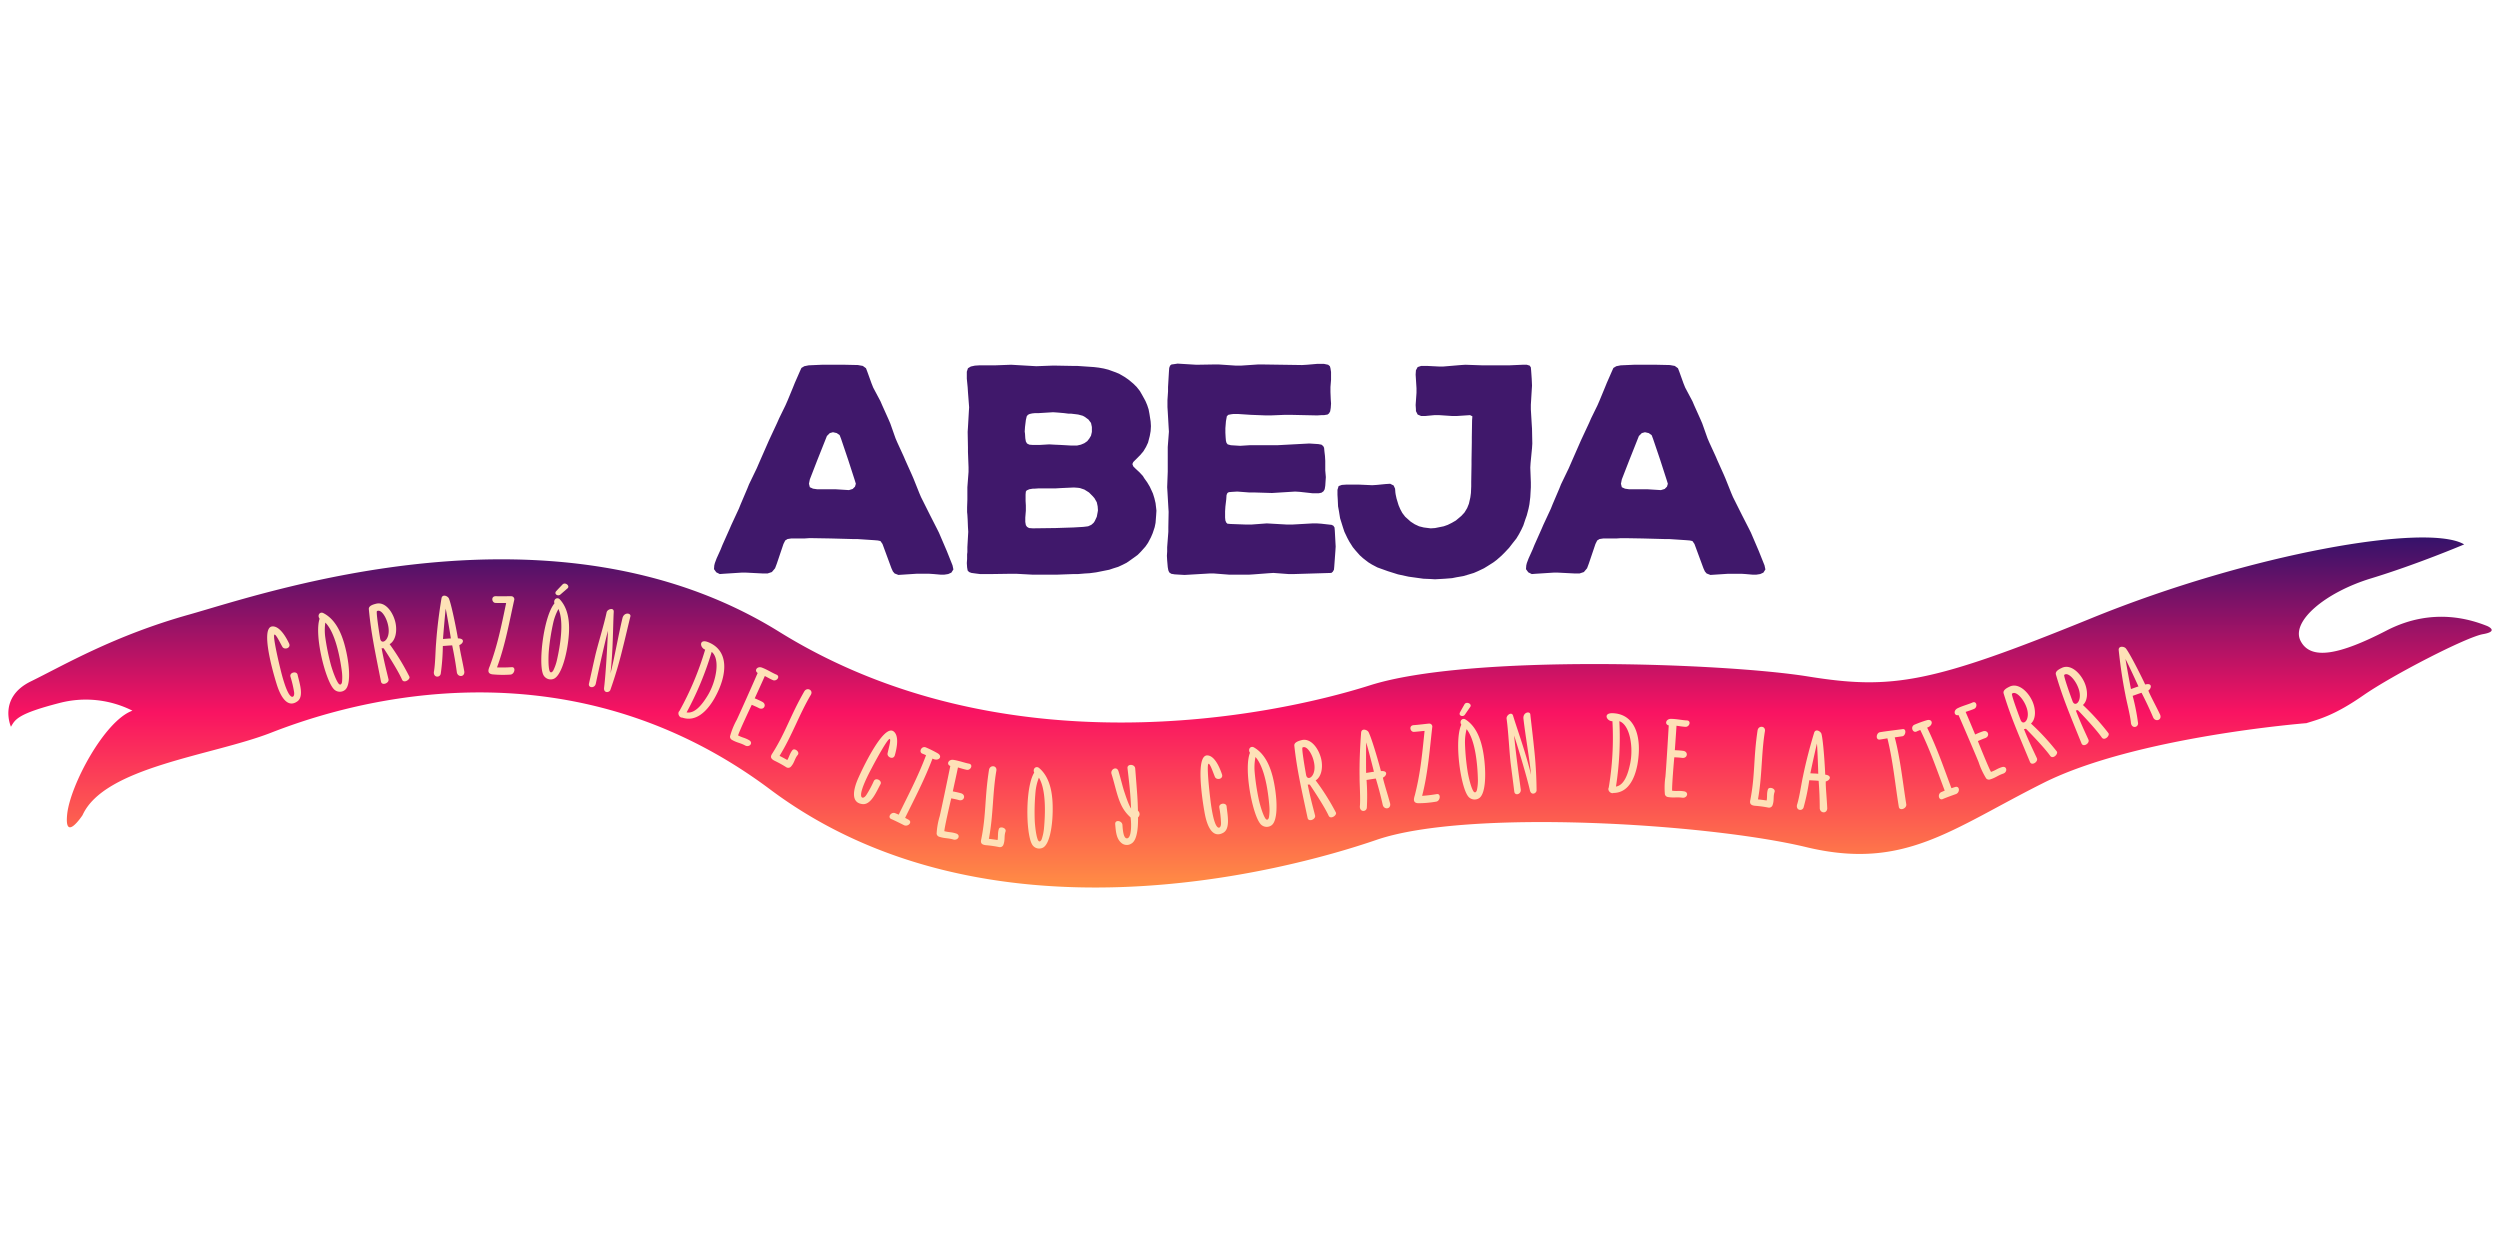
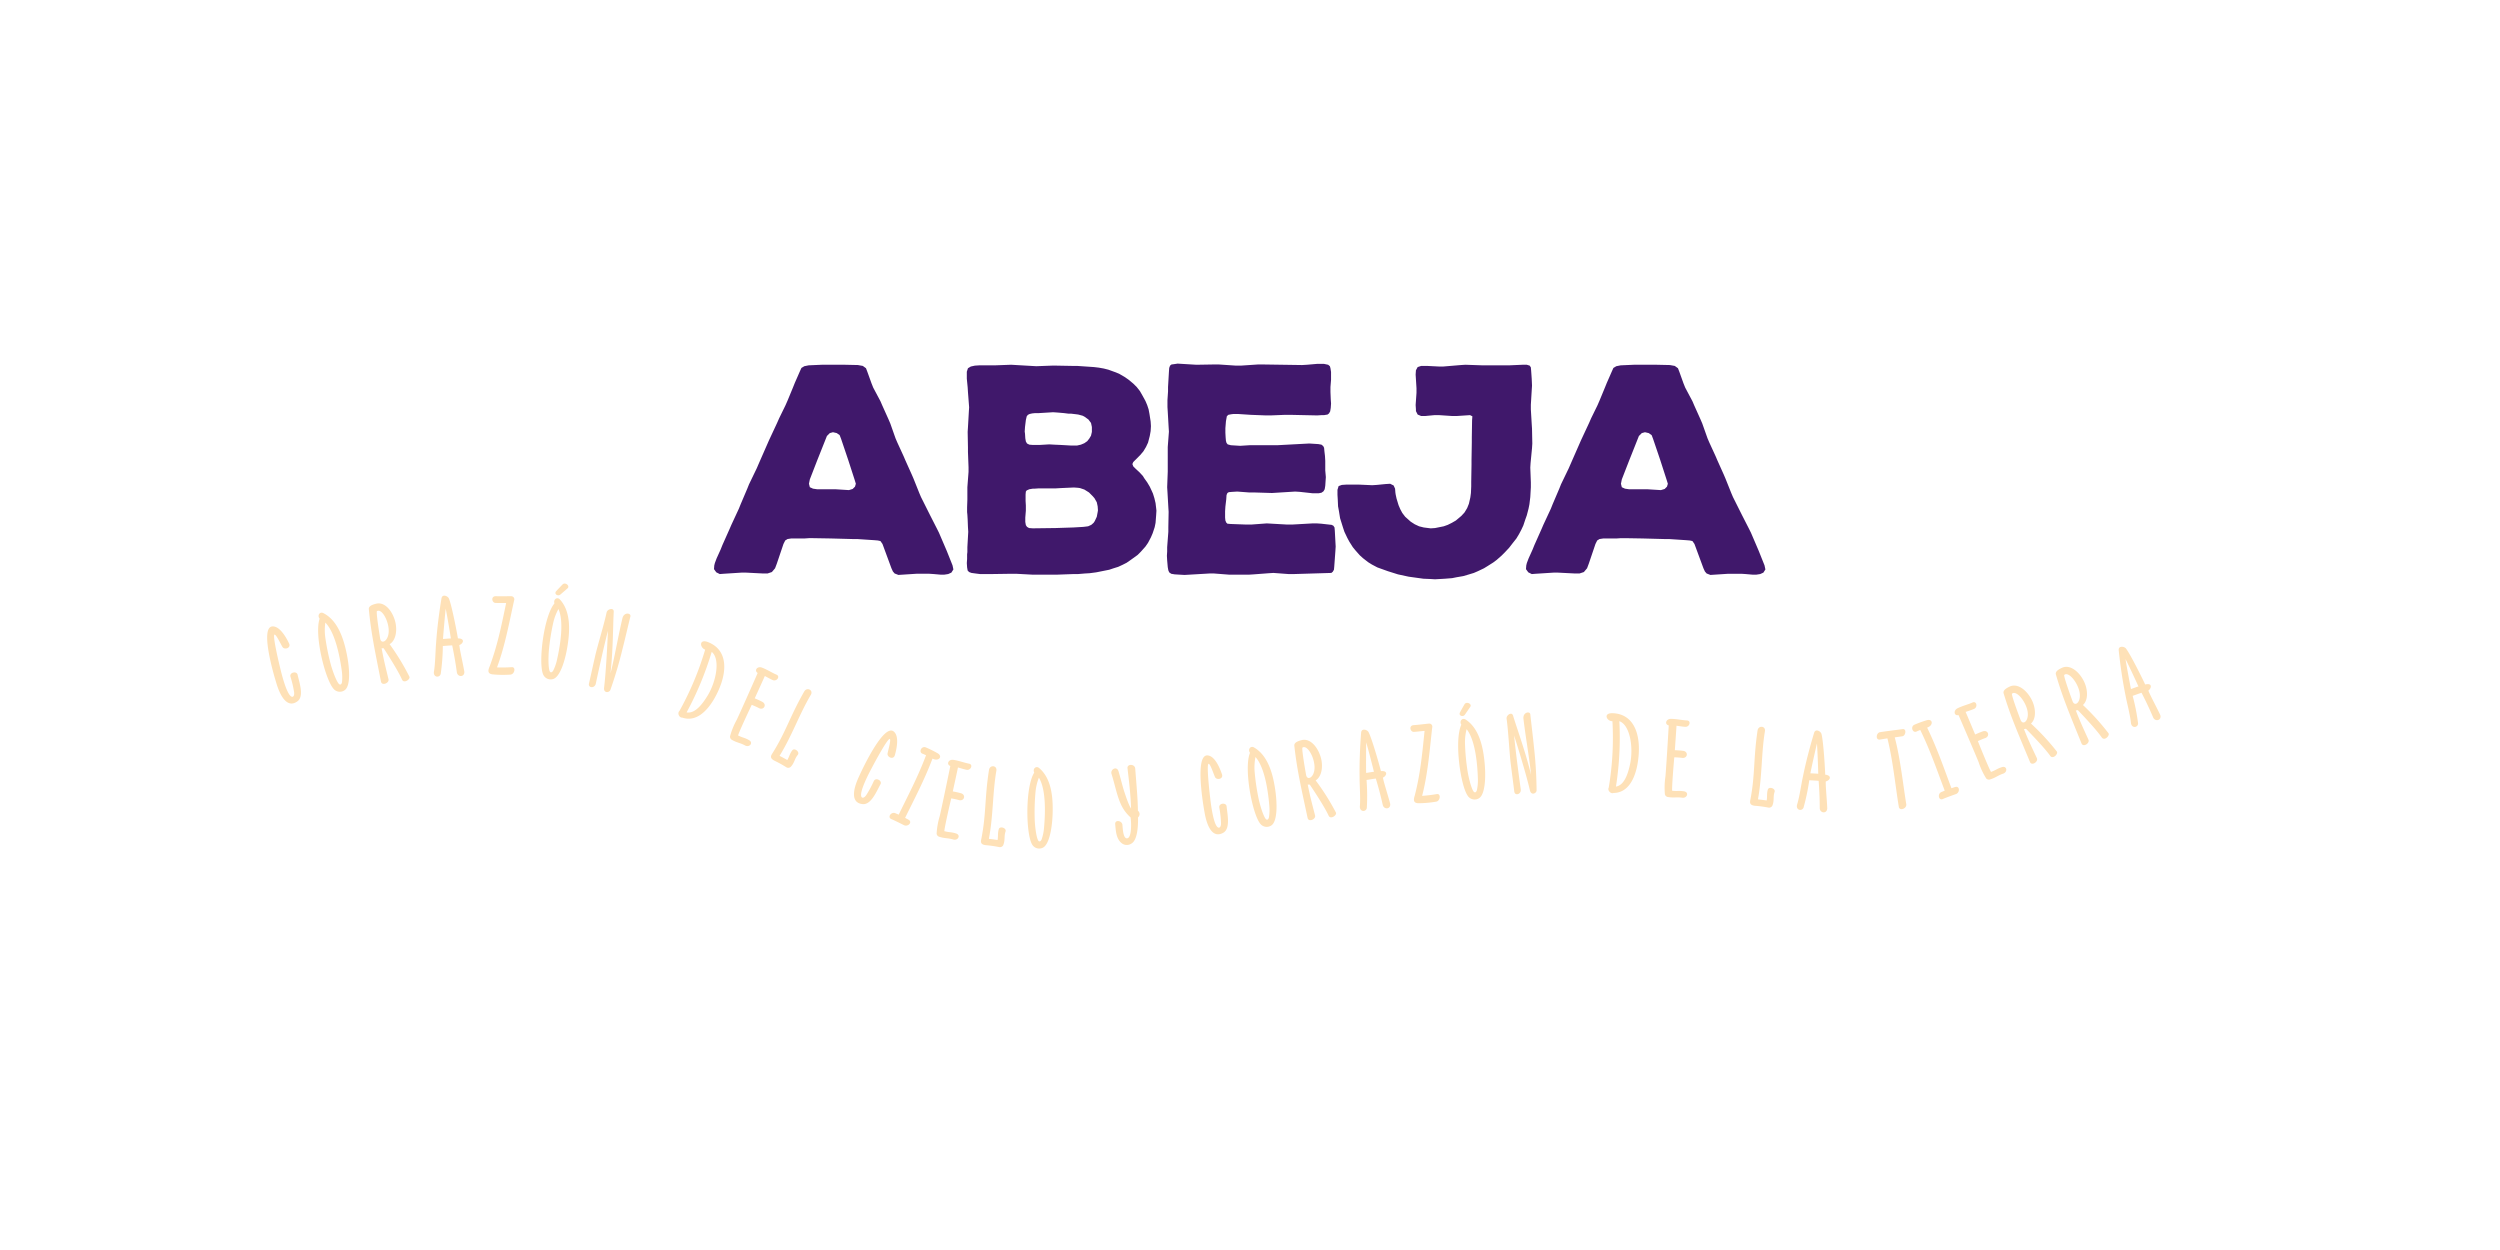
<svg xmlns="http://www.w3.org/2000/svg" width="1200" height="600" viewBox="0 0 1200 600">
  <defs>
    <style> .cls-1, .cls-2, .cls-3 { fill-rule: evenodd; } .cls-1 { fill: url(#linear-gradient); } .cls-2 { fill: #fee1b7; } .cls-3 { fill: #40186b; } </style>
    <linearGradient id="linear-gradient" x1="2552" y1="1722" x2="2552" y2="1554" gradientUnits="userSpaceOnUse">
      <stop offset="0" stop-color="#ff8e44" />
      <stop offset="0.5" stop-color="#f91362" />
      <stop offset="1" stop-color="#35126a" />
    </linearGradient>
  </defs>
  <g id="Titulo_05_Abeja" data-name="Titulo 05 Abeja">
    <g id="Bandera">
-       <path class="cls-1" d="M3059.06,1643.12s-81.83,6.44-126.21,28.68-66.86,42.14-113.87,30.82-162.39-18.55-206.3-3.47-187.23,53.44-291.02-24.23c-102.29-76.55-211.43-38.18-239.62-27.19s-79.93,16.33-90.43,39.57c0,0-8.83,13.4-7.36-.52s17.96-44.88,31.32-49.65a49.778,49.778,0,0,0-35.06-3.68c-19.9,5.14-21.2,7.81-23.25,11.4,0,0-6.33-14,9.53-21.77s39.85-21.94,76.02-32.09,175.32-58.69,283.1,8.21,236.22,40.81,283.69,25.75,169.99-10.73,210.34-4.23,59.28,3.26,135.95-27.98,161.58-45.81,178.91-35.42c0,0-22.53,9.56-44.61,16.28s-38.75,20.74-33.88,30.1,18.59,6.66,41.25-5.05,41.57-4.78,48.2-2.2c0,0,6.16,2.54-1.91,3.94s-43.52,19.7-57.45,29.38S3065.19,1641.19,3059.06,1643.12Z" transform="translate(-1952 -1296)" />
      <path id="_corazón_del_cielo_y_corazón_de_la_tierra" data-name=" corazón del cielo y corazón de la tierra" class="cls-2" d="M2082.63,1596.69c-5.57.64,0.09,20.99,2.05,27.3,2.03,6.79,5.45,12.02,10.08,8.65,3.28-2.38.97-8.84,0.09-12.76-0.41-1.95-4-1.16-3.43.92a53.564,53.564,0,0,1,1.73,7.3c0.32,2.09-.64,2.91-1.64,2-2.1-1.79-4.24-10.11-4.99-13.32-0.85-3.38-3.75-15.9-2.77-16.16,0.76-.21,2.71,3.99,3.77,5.82,0.89,1.68,4.3.7,3.25-1.56C2088.9,1600.97,2085.9,1596.37,2082.63,1596.69Zm24.61-6.38c-1.74-.91-3.08,1.1-1.82,2.67-2.64,7.69,2.62,29.08,6.7,33.67a3.946,3.946,0,0,0,5.47.53c2.78-2.2,2.28-10.74.66-18.19C2116.85,1602.54,2114.17,1593.85,2107.24,1590.31Zm0.92,4.53c4.81,4.85,6.99,16.6,7.85,22.8a22.622,22.622,0,0,1,.15,5.8c-0.24,1.16-.94,1.61-1.73.56-1.31-1.81-2.79-6.09-3.52-8.57a109.928,109.928,0,0,1-2.82-13.82A25.716,25.716,0,0,1,2108.16,1594.84Zm24.32-9.04c-1.17.3-3.57,0.9-3.44,2.58,1.08,11.49,2.9,19.89,5.84,34.8,0.45,2.18,4.06.67,3.6-1.15-1.02-4.27-2.13-8.41-3.31-14.91a2.994,2.994,0,0,0,.98.03c1.12,1.72,6.76,10.39,8.8,15,0.87,2.17,4.12-.08,3.57-1.33a113.132,113.132,0,0,0-9.5-15.62c2.8-1.63,3.7-6.08,2.82-10.26C2140.67,1589.66,2136.87,1584.65,2132.48,1585.8Zm0.42,3.58c2.05-1.34,5.02,3.37,5.59,7.95,0.8,6.01-3.45,8.53-4.02,5.16C2133.61,1597.22,2132.61,1590.27,2132.9,1589.38Zm31.02-6.22c-1.17,7.11-2.09,14.32-2.59,21.45-0.32,3.51-.35,9.52-1,13.53-0.65,3.05,2.7,3.43,3.22,1.3a103,103,0,0,0,1.01-13.36c1.5-.09,3.17-0.26,4.5-0.29,0.88,4.28,1.53,7.84,2.21,12.79,0.29,2.57,3.79,2.58,3.61-.17-0.78-4.52-2.18-10.32-2.4-12.78,1.95-.72,2.87-3.19-0.68-3.2-0.32-2.14-2.88-15.62-4.32-19.14C2166.99,1582.12,2164.38,1580.96,2163.92,1583.16Zm2.01,4.98c0.68,3.14,2.27,12.78,2.49,14.33-1.14.01-1.92,0.12-3.78,0.24C2164.79,1600.42,2165.48,1592.38,2165.93,1588.14Zm31.54-5.95c-2.41-.02-4.76.07-7.34-0.01-2.65-.16-2.1,3.16-0.3,3.23,2.11,0.07,3.43,0,5.12.05-2.53,12.22-4.27,20.51-7.86,30.29-0.78,1.77-1.33,3.62,1.37,3.95a51.451,51.451,0,0,0,8.54.11c1.99-.11,2.78-3.68.67-3.57a66.181,66.181,0,0,1-7.11.11c3.98-10.61,6.16-23.02,8.23-32.19A1.471,1.471,0,0,0,2197.47,1582.19Zm24.6-5.69c-0.93.95-2.15,2.23-3.09,3.25-1.23,1.4.89,2.67,2.02,1.62l3.47-3.01C2225.67,1577.2,2223.34,1575.28,2222.07,1576.5Zm-1.3,7.27c-1.31-1.46-3.27-.05-2.64,1.86-5.16,6.29-7.72,28.17-5.51,33.88a3.936,3.936,0,0,0,4.94,2.41c3.38-1.09,5.9-9.27,6.99-16.82C2225.5,1598.57,2226.02,1589.49,2220.77,1583.77Zm-0.72,4.56c2.81,6.22.74,17.99-.63,24.1a22.406,22.406,0,0,1-1.89,5.49c-0.63,1-1.45,1.18-1.81-.08-0.6-2.15-.49-6.68-0.3-9.26a107.3,107.3,0,0,1,2.2-13.93A25.476,25.476,0,0,1,2220.05,1588.33Zm26.54,1.34c0.14-2.2-2.99-1.39-3.41.24-1.25,6-4.4,16.03-5.58,21.31-0.98,4.27-1.91,8.61-2.89,12.88-0.5,2.17,2.66,2.42,3.25.16,0.85-4,3.66-17.03,5.84-25.46-0.17,5.23-.96,20.27-1.84,27.29-0.33,2.71,2.46,2.49,3.01,1.09a200.662,200.662,0,0,0,5.91-19.99c1.06-4.06,3.06-12.78,3.71-15.28,0.43-1.68-3.02-2.26-3.8.76-2.08,8.76-3.84,19.15-5.76,26.59C2246.3,1607.87,2246.2,1596.94,2246.59,1589.67Zm44.9,14.41c-4.07-1.34-3.52,2.87-1.01,3.74a145.455,145.455,0,0,1-12.35,29.45c-1.15,1.01-.1,3.29,1.32,3.17,6.39,2.2,11.68-2.66,15.41-9.09C2301.52,1619.63,2301.97,1607.88,2291.49,1604.08Zm2.13,4.82c4.25,3.5,2.12,14.14-1.82,20.75-2.75,4.57-6.28,9.01-10.23,8.3A153.34,153.34,0,0,0,2293.62,1608.9Zm30.98,10.88c-1.85-.75-4.7-2.59-7.11-3.41-2.18-.59-3.55,1.56-1.81,2.66-2.52,5.78-8.64,19.55-10.07,22.53a35.509,35.509,0,0,0-3.19,7.86,1.738,1.738,0,0,0,.8,1.65c2.55,1.49,3.92,1.41,6.37,2.72,2.09,1.2,4.17-1.19,2-2.5-2.25-1.28-2.95-1.08-5.31-2.28,0.51-1.89,5.6-12.7,6.56-14.7,1.11,0.47,2.49,1.06,3.5,1.61,2.38,1.15,3.9-1.85,1.54-3.05-1.28-.68-2.39-1.15-3.61-1.67,2.09-4.59,3.44-7.54,4.85-10.72,1.22,0.65,2.58,1.43,3.9,2C2324.89,1623.18,2326.73,1620.6,2324.6,1619.78Zm16.59,9.75c1.35-2.28-1.82-3.87-3.14-1.65-6.88,12-8.73,19.27-15.27,29.68-0.84,1.26-1.35,2.41,1.01,3.6a55.5,55.5,0,0,1,5.53,3.05,1.767,1.767,0,0,0,2.21-.1c1.86-1.95,1.82-3.86,3.35-5.7,1.27-1.45-1.54-3.6-2.54-2.29-1.27,1.58-1.55,3.32-2.44,4.69-1.1-.63-2.58-1.43-3.71-2C2332.28,1648.9,2335.62,1638.95,2341.19,1629.53Zm39.66,17.49c-4.59-3.2-13.86,15.79-16.58,21.81-2.98,6.43-3.89,12.61,1.82,13.14,4.03,0.39,6.59-5.99,8.53-9.51,0.99-1.72-2.22-3.5-3.18-1.57a51.278,51.278,0,0,1-3.55,6.62c-1.14,1.78-2.41,1.76-2.55.42-0.39-2.74,3.53-10.38,5.1-13.28,1.6-3.1,7.73-14.4,8.65-13.95,0.7,0.35-.62,4.78-1.04,6.85-0.45,1.85,2.76,3.37,3.47.98C2382.71,1654.36,2383.52,1648.94,2380.85,1647.02Zm15.57,7.74c-2.12-.87-3.59,2.22-1.69,2.99,0.46,0.15,1.28.53,1.77,0.76-3.93,10.5-8.81,19.61-13.12,28.53-0.54-.26-1.17-0.48-1.71-0.74-2.06-.71-3.88,2.14-1.72,2.91,1.12,0.46,4.57,2.16,5.9,2.85,1.99,1.01,4.31-1.48,2.24-2.59-0.36-.23-1.28-0.67-1.64-0.91,4.65-9.48,9.06-17.76,13.15-28.44,2.91,1.57,5.15-1.02,2.42-2.58A56.636,56.636,0,0,0,2396.42,1654.76Zm20.61,7.78c-1.96-.35-5.13-1.54-7.66-1.84-2.26-.12-3.15,2.26-1.22,2.97-1.25,6.18-4.33,20.94-5.1,24.14a35.7,35.7,0,0,0-1.47,8.35,1.745,1.745,0,0,0,1.14,1.45c2.8,0.92,4.13.56,6.79,1.33,2.3,0.74,3.84-2.04,1.44-2.86-2.47-.79-3.11-0.45-5.67-1.12,0.1-1.96,2.79-13.59,3.32-15.75,1.18,0.23,2.66.52,3.75,0.85,2.58,0.62,3.43-2.64.87-3.31-1.39-.4-2.58-0.62-3.88-0.88,1.07-4.92,1.78-8.09,2.48-11.5,1.33,0.39,2.82.87,4.24,1.15C2418.03,1665.81,2419.29,1662.9,2417.03,1662.54Zm13.22,3.42c0.45-2.61-3.08-2.98-3.53-.43-2.14,13.65-1.29,21.1-3.69,33.16-0.34,1.47-.41,2.73,2.22,3a55.483,55.483,0,0,1,6.26.89,1.772,1.772,0,0,0,2.03-.87c1.04-2.49.32-4.25,1.1-6.52,0.67-1.8-2.73-2.82-3.2-1.24-0.62,1.93-.26,3.65-0.6,5.25-1.25-.19-2.92-0.43-4.18-0.56C2428.82,1687.22,2428.4,1676.74,2430.25,1665.96Zm20.55-1.29c-1.49-1.28-3.26.37-2.38,2.19-4.32,6.89-4.04,28.92-1.11,34.3a3.936,3.936,0,0,0,5.21,1.76c3.21-1.51,4.66-9.95,4.77-17.57C2457.39,1678.75,2456.74,1669.68,2450.8,1664.67Zm-0.13,4.62c3.58,5.81,3.04,17.75,2.47,23.98a22.14,22.14,0,0,1-1.17,5.68c-0.49,1.07-1.28,1.36-1.8.16-0.88-2.06-1.35-6.57-1.49-9.15a107.567,107.567,0,0,1,.39-14.09A25.081,25.081,0,0,1,2450.67,1669.29Zm42.54-4.48c0.58,5.19,1.46,11.74,1.7,19.31-1.32-2.05-2.67-6.39-3.33-8.32-0.91-2.87-1.79-6.65-2.72-9.64-0.83-2.64-4.06-.85-3.32,1.37,1.68,5.34,2.54,10.26,4.48,14.49a18.6,18.6,0,0,0,4.66,6.34c0.47,3.21.49,10.31-1.89,10.04-1.52-.17-1.85-3.87-2.02-6.45-0.18-2.09-3.68-2.69-3.47-.3,0.27,2.99.42,6.77,2.9,8.9a3.956,3.956,0,0,0,4.98.29c2.7-1.62,3.17-7.87,3.07-12.5a2.034,2.034,0,0,0-.04-3.18c-0.11-5.36-.32-7.75-1.31-20.31C2496.71,1662.64,2492.89,1662.55,2493.21,1664.81Zm38.26-6.22c-5.6-.05-2.47,20.84-1.29,27.34,1.19,6.98,3.95,12.59,8.96,9.81,3.54-1.96,2.03-8.66,1.63-12.66-0.16-1.98-3.82-1.64-3.51.5a52.66,52.66,0,0,1,.83,7.46c0.06,2.11-.99,2.81-1.87,1.78-1.87-2.03-2.98-10.54-3.33-13.82-0.44-3.46-1.79-16.23-.78-16.38,0.78-.11,2.2,4.29,3.03,6.23,0.68,1.79,4.18,1.22,3.42-1.15C2537.17,1663.59,2534.76,1658.66,2531.47,1658.59Zm22.49-3.8c-1.69-1-3.14.93-1.97,2.56-3.04,7.54,1.07,29.19,4.89,33.98a3.944,3.944,0,0,0,5.44.83c2.9-2.05,2.85-10.61,1.63-18.13C2562.9,1667.51,2560.68,1658.69,2553.96,1654.79Zm0.67,4.57c4.55,5.1,6.1,16.95,6.62,23.19a22,22,0,0,1-.16,5.8c-0.3,1.14-1.03,1.56-1.75.46-1.22-1.87-2.47-6.23-3.06-8.75a107.489,107.489,0,0,1-2.08-13.94A25.878,25.878,0,0,1,2554.63,1659.36Zm22.04-8.07c-1.17.32-3.56,0.96-3.4,2.64,1.26,11.47,3.21,19.84,6.38,34.7,0.49,2.17,4.07.6,3.58-1.21-1.08-4.26-2.26-8.38-3.53-14.86a2.962,2.962,0,0,0,.98.02c1.14,1.7,6.91,10.28,9.02,14.86,0.91,2.16,4.13-.14,3.55-1.39a111.4,111.4,0,0,0-9.74-15.46c2.77-1.68,3.61-6.14,2.66-10.3C2584.92,1655.02,2581.04,1650.07,2576.67,1651.29Zm0.48,3.57c2.02-1.37,5.07,3.29,5.71,7.87,0.89,5.99-3.31,8.58-3.94,5.22C2577.98,1662.69,2576.87,1655.76,2577.15,1654.86Zm28.19-7.27c-0.55,7.18-.85,14.45-0.74,21.59-0.02,3.53.46,9.52,0.16,13.57-0.38,3.09,2.98,3.19,3.32,1.02a101.147,101.147,0,0,0-.14-13.39c1.49-.22,3.14-0.53,4.46-0.67,1.24,4.18,2.2,7.68,3.3,12.55,0.51,2.53,3.99,2.25,3.58-.48-1.16-4.44-3.05-10.1-3.48-12.52,1.88-.89,2.59-3.43-0.96-3.13-0.5-2.11-4.2-15.33-5.93-18.71C2608.31,1646.29,2605.62,1645.37,2605.34,1647.59Zm2.43,4.79c0.95,3.08,3.36,12.54,3.71,14.07-1.14.11-1.9,0.29-3.74,0.56C2607.69,1664.71,2607.69,1656.64,2607.77,1652.38Zm30.19-9.06c-2.39.22-4.72,0.56-7.3,0.74-2.65.12-1.76,3.36,0.04,3.24,2.1-.14,3.41-0.35,5.09-0.47-1.25,12.42-2.12,20.84-4.68,30.93-0.6,1.85-.95,3.74,1.77,3.79a51.9,51.9,0,0,0,8.51-.76c1.97-.32,2.38-3.95.29-3.63a68.292,68.292,0,0,1-7.06.85c2.87-10.97,3.75-23.54,4.85-32.87A1.461,1.461,0,0,0,2637.96,1643.32Zm17.01-9.28c-0.66,1.15-1.53,2.7-2.18,3.91-0.85,1.66,1.53,2.37,2.36,1.08l2.61-3.79C2658.63,1633.82,2655.89,1632.55,2654.97,1634.04Zm0.56,7.36c-1.64-1.09-3.19.77-2.1,2.46-3.43,7.37-.45,29.2,3.12,34.18a3.954,3.954,0,0,0,5.39,1.11c3-1.9,3.4-10.45,2.57-18.02C2663.8,1654.56,2662.04,1645.64,2655.53,1641.4Zm0.44,4.6c4.27,5.33,5.2,17.24,5.4,23.49a22.2,22.2,0,0,1-.46,5.79c-0.36,1.12-1.11,1.5-1.77.37-1.12-1.93-2.15-6.35-2.61-8.89a107.17,107.17,0,0,1-1.34-14.04A25.113,25.113,0,0,1,2655.97,1646Zm22.31-6.46c-0.62-2.11-3.29-.29-3.13,1.38,0.88,6.06,1.34,16.57,2.03,21.93,0.54,4.34,1.14,8.75,1.67,13.1,0.27,2.2,3.34,1.37,3.12-.96-0.57-4.05-2.38-17.26-3.2-25.92,1.62,4.97,6.02,19.38,7.58,26.29,0.62,2.65,3.17,1.5,3.21-.01a202.963,202.963,0,0,0-1.26-20.79c-0.4-4.18-1.49-13.06-1.74-15.63-0.16-1.73-3.61-1.1-3.31,2,1.03,8.95,2.93,19.31,3.66,26.96C2684.21,1656.75,2680.4,1646.51,2678.28,1639.54Zm47.4-1.21c-4.29.09-2.36,3.88,0.29,3.86a144.229,144.229,0,0,1-1.78,31.87c-0.74,1.34,1.01,3.13,2.31,2.56,6.76-.06,10.12-6.4,11.48-13.71C2740.33,1649.65,2736.82,1638.43,2725.68,1638.33Zm3.61,3.83c5.19,1.89,6.74,12.63,5.23,20.17-1.05,5.23-2.9,10.58-6.86,11.23A152.485,152.485,0,0,0,2729.29,1642.16Zm32.32-.36c-1.98-.07-5.3-0.8-7.84-0.74-2.26.21-2.79,2.7-.78,3.13-0.35,6.29-1.28,21.33-1.59,24.61a36.126,36.126,0,0,0-.25,8.48,1.765,1.765,0,0,0,1.33,1.27c2.91,0.51,4.17-.03,6.92.34,2.38,0.41,3.5-2.56,1.01-3.04-2.56-.42-3.15.01-5.78-0.3-0.18-1.94.82-13.84,1.03-16.05,1.2,0.05,2.71.13,3.84,0.3,2.63,0.25,3.01-3.09.38-3.4-1.43-.19-2.64-0.25-3.96-0.31,0.35-5.03.59-8.26,0.8-11.74,1.37,0.19,2.92.46,4.36,0.53C2763.08,1644.89,2763.91,1641.83,2761.61,1641.8Zm37.55,5.2c0.43-2.61-3.11-2.95-3.53-.4-2.04,13.67-1.13,21.11-3.44,33.19-0.32,1.47-.38,2.73,2.25,2.99a53.726,53.726,0,0,1,6.27.84,1.782,1.782,0,0,0,2.02-.89c1.02-2.5.28-4.26,1.05-6.53,0.66-1.81-2.76-2.8-3.21-1.22-0.61,1.94-.23,3.66-0.57,5.25-1.25-.18-2.92-0.4-4.18-0.52C2797.89,1668.28,2797.39,1657.8,2799.16,1647Zm23.63,0.69c-2.08,6.9-3.93,13.94-5.36,20.94-0.77,3.44-1.58,9.4-2.74,13.29-1.04,2.94,2.23,3.75,3.02,1.7a102.626,102.626,0,0,0,2.74-13.11c1.5,0.1,3.18.15,4.5,0.29,0.32,4.35.5,7.97,0.53,12.97-0.05,2.58,3.42,3.05,3.6.29-0.18-4.58-.82-10.51-0.71-12.97,2.02-.47,3.25-2.8-0.27-3.27-0.04-2.16-.83-15.87-1.79-19.54C2825.96,1647.06,2823.53,1645.58,2822.79,1647.69Zm1.34,5.2c0.28,3.21.6,12.97,0.62,14.53-1.14-.13-1.92-0.12-3.78-0.24C2821.42,1664.92,2823.14,1657.04,2824.13,1652.89Zm30.28-5.44c-1.9.31-2.28,3.9-.02,3.53l3.56-.58c2.7,10.86,3.78,22.6,5.48,32.9,0.35,2.14,3.92.82,3.57-1.31-1.44-8.7-2.88-22.27-5.53-32.05,1.13-.18,2.5-0.35,3.69-0.54,1.6-.27,2.12-3.76.05-3.42C2862.59,1646.35,2857.32,1646.97,2854.41,1647.45Zm16.52-3.59c-2.09.94-.85,4.13,1.01,3.28,0.43-.23,1.27-0.55,1.78-0.75,4.93,10.06,8.21,19.86,11.74,29.12-0.56.21-1.16,0.51-1.72,0.72-1.93,1.01-1.11,4.29.93,3.25,1.1-.49,4.72-1.82,6.14-2.31,2.1-.74,1.88-4.13-0.35-3.4-0.41.1-1.37,0.46-1.78,0.56-3.71-9.89-6.7-18.77-11.66-29.08,3.15-1.02,2.8-4.43-.21-3.53A56.186,56.186,0,0,0,2870.93,1643.86Zm27.79-10.62c-1.8.83-5.1,1.66-7.34,2.86-1.92,1.2-1.28,3.66.71,3.14,2.53,5.78,8.47,19.63,9.68,22.7a35.846,35.846,0,0,0,3.59,7.69,1.748,1.748,0,0,0,1.76.53c2.83-.84,3.71-1.89,6.33-2.79,2.31-.7,1.98-3.86-0.46-3.17-2.48.78-2.81,1.42-5.3,2.32-1.03-1.65-5.5-12.73-6.31-14.8,1.1-.49,2.48-1.09,3.56-1.45,2.47-.96,1.3-4.11-1.19-3.21-1.37.47-2.47,0.96-3.68,1.5-1.95-4.65-3.19-7.65-4.57-10.84,1.31-.45,2.81-0.91,4.14-1.49C2901.42,1635.34,2900.78,1632.24,2898.72,1633.24Zm17.87-7.65c-1.09.53-3.32,1.6-2.86,3.22,3.35,11.04,6.81,18.92,12.66,32.95,0.88,2.04,4.11-.16,3.3-1.85-1.85-3.99-3.77-7.82-6.21-13.96a3.008,3.008,0,0,0,.96-0.16c1.44,1.46,8.69,8.84,11.61,12.95,1.29,1.96,4.03-.89,3.23-2.01a111.942,111.942,0,0,0-12.41-13.42c2.41-2.16,2.41-6.69.72-10.61C2925.39,1627.75,2920.66,1623.6,2916.59,1625.59Zm1.13,3.43c1.74-1.72,5.58,2.3,7.06,6.68,1.98,5.73-1.68,9.05-2.91,5.86C2919.97,1636.56,2917.61,1629.95,2917.72,1629.02Zm23.99-12.45c-1.09.51-3.34,1.56-2.89,3.18,3.23,11.08,6.6,18.99,12.3,33.09,0.86,2.05,4.11-.12,3.32-1.81-1.81-4.01-3.68-7.87-6.06-14.03a3.136,3.136,0,0,0,.97-0.15c1.41,1.47,8.59,8.94,11.46,13.08,1.28,1.97,4.04-.85,3.26-1.98a112.839,112.839,0,0,0-12.27-13.55c2.43-2.13,2.48-6.67.83-10.61C2950.49,1618.82,2945.8,1614.62,2941.71,1616.57Zm1.09,3.43c1.76-1.7,5.56,2.37,6.99,6.77,1.91,5.75-1.77,9.02-2.97,5.82C2944.97,1627.57,2942.68,1620.94,2942.8,1620Zm26.17-11.93c0.76,7.17,1.79,14.37,3.2,21.37,0.63,3.47,2.2,9.27,2.65,13.31,0.19,3.11,3.51,2.6,3.45.4a101.459,101.459,0,0,0-2.59-13.14c1.42-.49,3-1.1,4.27-1.47,1.98,3.88,3.56,7.15,5.53,11.74,0.96,2.4,4.34,1.49,3.43-1.12-1.95-4.15-4.84-9.38-5.7-11.68,1.68-1.22,1.91-3.84-1.52-2.91-0.88-1.98-6.94-14.3-9.25-17.31C2971.65,1606.26,2968.83,1605.84,2968.97,1608.07Zm3.26,4.27c1.5,2.85,5.59,11.73,6.22,13.16-1.1.32-1.82,0.63-3.59,1.24C2974.4,1624.48,2972.92,1616.55,2972.23,1612.34Z" transform="translate(-1952 -1296)" />
      <path id="abeja" class="cls-3" d="M2406.45,1560.44l-3.76-8.76-0.97-1.94-3.33-6.54-4.31-8.61-0.83-1.95-2.78-6.95-0.84-1.94-3.06-6.81-0.83-1.95-3.06-6.67-0.83-1.94-2.5-7.09-0.83-1.94-3.06-6.81-0.84-1.95-3.47-6.53-0.83-2.08-1.95-5.42-0.69-1.81-1.53-1.11-2.36-.42-6.4-.14h-10.84l-6.39.28-2.08.42-1.39.83-0.7,1.53-2.5,5.7-0.83,2.08-2.64,6.39-0.98,2.23-3.05,6.25-0.98,2.22-3.89,8.34-5,11.4-0.83,1.94-3.75,7.78-0.84,2.09-3.19,7.5-0.84,2.09-3.61,7.78-0.84,1.94-3.47,7.79-0.83,2.08-1.95,4.31-0.83,2.22-0.28,1.11-0.14,1.81,1.11,1.53,1.67,0.83,1.81-.14,8.61-.55h2.23l8.06,0.41h2.22l2.08-.69,1.53-1.81,0.84-2.22,3.19-9.45,0.84-1.67,1.11-.69,1.8-.28h6.4l2.08-.14h2.08l8.34,0.14,10.42,0.28h2.23l8.34,0.55,1.66,0.14,1.25,0.28,0.98,1.39,4.3,11.67,0.7,1.53,0.83,0.97,1.81,0.7,8.62-.56h6.25l2.08,0.14,3.2,0.28h1.94l1.81-.28,1.53-.69,0.97-1.53-0.41-1.95Zm-44.05-30.85-1.12,1.11-1.8.55-6.53-.41h-8.76l-1.94-.28-1.53-.7-0.42-1.66,0.42-2.09,3.61-9.31,0.83-2.08,3.76-9.45,1.39-1.39,1.52-.42,1.81,0.42,1.39,0.97,0.7,1.81,2.77,8.2,0.7,2.08,3.06,9.45,0.55,1.81Zm144.55,10.28-0.28-2.36-0.56-2.37-0.69-2.22-0.56-1.25-0.97-2.08-1.25-2.09-1.39-1.94-0.69-1.12-1.67-1.8-1.67-1.53-1.25-1.25-0.42-1.11,0.42-.98,3.33-3.33,1.53-1.81,1.25-2.08,0.98-2.09,0.83-3.19,0.42-2.36,0.14-2.37-0.14-2.22-0.56-3.61-0.42-2.23-0.69-2.08-0.83-1.95-1.53-2.78-1.11-1.94-1.53-1.95-1.67-1.66-2.36-1.95-1.81-1.25-2.64-1.53-2.08-.83-3.06-1.11-2.22-.56-2.37-.42-2.36-.28-8.06-.55h-2.22l-7.65-.14h-2.22l-7.5.28-12.09-.7-7.65.28h-7.5l-2.22.14-1.95.42-1.39.83-0.55,1.67v3.33l0.41,4.17,0.14,2.23,0.56,7.36-0.14,2.22-0.42,7.37-0.14,2.22,0.14,7.37v2.22l0.28,7.37v2.22l-0.56,7.36v5.98l-0.13,3.61v2.36l0.13,1.26,0.14,2.36,0.14,3.61,0.14,2.22-0.42,7.37v2.36l-0.13,1.11v2.23l-0.14,1.94,0.14,2.09,0.27,1.52,0.7,0.7,1.11,0.42,1.95,0.27,2.22,0.28h5.28l9.73-.14h2.22l7.78,0.42h12.09l7.64-.28h2.23l3.33-.28,2.23-.13,3.19-.42,6.26-1.25,2.08-.7,2.22-.69,2.09-.97,1.94-.98,1.81-1.25,3.47-2.5,1.53-1.53,2.23-2.5,1.25-1.81,1.39-2.64,0.83-1.94,0.97-2.92,0.42-2.08,0.28-3.62,0.14-2.22Zm-63.09-36.69,0.14-2.22,0.41-3.34,0.42-1.8,0.56-.7,0.83-.41,1.25-.28,1.39-.14h1.81l6.81-.42,2.08,0.14,3.2,0.28,2.22,0.28h1.25l2.36,0.28,0.98,0.13,2.08,0.56,0.83,0.42,1.95,1.39,1.25,1.66,0.42,1.95v2.36l-0.42,1.81-0.83,1.39-0.98,1.25-1.39.97-1.66.7-1.81.41h-3.06l-4.72-.27-3.2-.14-2.36-.14-4.72.28h-3.2l-1.67-.14-1.11-.56-0.56-.97-0.27-1.53-0.14-2.22Zm35.02,38.63-0.42,2.23-0.97,2.08-0.56.84-1.11.97-1.53.69-2.22.28-4.73.28-8.61.28-10.98.14-1.81-.14-0.97-.56-0.56-.83-0.27-1.53v-2.09l0.27-3.33v-2.5l-0.13-2.23v-3.05l0.13-1.39,0.42-.56,1.25-.55,1.67-.28h0.83l2.09-.14h8.2l2.36-.14,6.25-.28,1.95,0.14,0.97,0.14,2.08,0.7,2.23,1.39,1.8,1.8,0.84,0.97,1.11,1.95,0.42,1.95,0.14,1.94Zm113.83,8.9-0.14-1.53-0.55-.83-0.84-.42-5-.56-2.08-.14h-2.09l-9.86.56h-2.23l-9.86-.56-7.51.56h-2.22l-7.64-.28-1.53-.14-0.56-.55-0.41-.98-0.14-1.39v-3.05l0.14-2.23,0.41-3.47,0.14-2.08,0.42-.98,0.69-.41,1.67-.14,2.36-.14,5.56,0.42h2.23l8.89,0.27,11.12-.69,2.22,0.14,6.25,0.69h2.78l1.39-.28,0.97-.69,0.56-.97,0.28-1.67,0.28-4.17-0.28-3.2v-4.58l-0.14-2.36-0.28-2.37-0.14-1.53-0.42-.83-0.83-.69-1.53-.28-4.31-.28-15.56.83h-13.2l-4.45.28-4.44-.28-1.53-.41-0.56-.7-0.28-.97-0.14-1.53-0.13-2.36v-2.22l0.27-3.34,0.28-1.53,0.14-.83,0.7-.7,1.38-.27,1.12-.14h2.08l6.25,0.41,7.23,0.28h2.22l7.09-.28h2.22l13.07,0.28,2.22-.14h1.11l1.67-.28,0.69-.55,0.56-.97,0.28-1.67,0.14-2.09-0.14-2.08-0.14-3.47v-2.37l0.28-3.47v-3.75l-0.28-1.81-0.28-.97-0.83-.7-1.95-.41h-3.47l-4.73.41-2.36.14-18.9-.28h-2.22l-8.34.56h-2.22l-8.34-.56h-2.22l-8.48.14-9.03-.55-1.81.27-1.11.14-0.7.56-0.41,1.11-0.14,1.95-0.42,7.22v2.09l-0.28,4.17v3.33l0.14,2.22,0.42,7.37,0.14,2.22-0.56,7.37v11.81l-0.28,7.5,0.14,2.23,0.42,7.36,0.14,2.23-0.14,7.36v2.22l-0.56,7.37v2.08l-0.13,2.09,0.13,2.22,0.28,3.2,0.28,1.53,0.42,0.97,0.97,0.69,1.67,0.28,4.72,0.28,11.95-.7h2.23l7.22,0.56h9.59l2.22-.14,7.23-.55,2.22-.14,7.37,0.55h2.22l18.21-.55,0.69-.56,0.56-.97,0.14-1.39,0.55-7.51,0.14-2.22Zm94.66-39.61,0.14-2.22-0.14-7.09-0.14-2.22-0.42-7.09v-2.22l0.42-6.95,0.14-2.22-0.14-3.2-0.14-2.08-0.14-1.95-0.14-1.53-0.55-.83-1.39-.42h-2.09l-6.39.28h-12.78l-8.2-.28-2.22.14-8.34.7h-2.23l-5.55-.28h-2.92l-1.67.55-0.83,1.53-0.14,2.09,0.41,6.53v2.22l-0.41,5.84,0.14,2.08v0.84l0.83,1.66,1.67,0.7h1.94l4.45-.42h2.22l6.26,0.42h2.22l6.39-.42,1.11,0.56-0.14,1.94-0.13,8.34v2.22l-0.14,8.48v2.22l-0.14,8.34v2.09l-0.14,3.19-0.28,2.09-0.69,3.05-0.84,2.09-1.25,2.08-1.53,1.67-2.64,2.22-1.94,1.12-1.95.97-1.94.69-4.17.84-2.09.14-3.33-.42-2.23-.56-2.08-.97-1.95-1.25-2.64-2.36-1.39-1.81-0.97-1.81-0.83-1.94-0.97-3.2-0.42-1.94-0.14-.97-0.14-1.81-0.69-1.53-1.67-.83-2.22.14-4.17.41-2.23.14-6.25-.28h-6.25l-2.09.14-1.53.56-0.55,1.8v2.37l0.14,2.36,0.14,3.2,0.41,2.22,0.56,3.47,1.39,4.45,0.69,2.08,1.39,2.92,0.97,1.81,1.67,2.64,1.25,1.53,2.09,2.36,1.53,1.39,2.5,1.94,1.8,1.12,2.64,1.39,5.01,1.8,4.86,1.53,5.14,1.11,7.09,0.98,3.2,0.13,2.36,0.14,4.72-.27,3.48-.28,2.08-.42,3.2-.55,1.94-.56,3.2-.97,1.94-.84,2.92-1.39,1.81-1.11,2.64-1.67,1.67-1.25,2.36-2.08,1.53-1.53,2.08-2.22,1.39-1.81,2.09-2.64,1.25-2.08,1.11-2.09,0.97-2.08,0.97-2.92,0.7-1.95,0.83-3.19,0.42-2.09,0.42-3.47,0.27-4.73v-2.36l-0.27-7.09,0.14-2.22Zm108.83,49.34-3.75-8.76-0.97-1.94-3.34-6.54-4.31-8.61-0.83-1.95-2.78-6.95-0.83-1.94-3.06-6.81-0.83-1.95-3.06-6.67-0.83-1.94-2.51-7.09-0.83-1.94-3.06-6.81-0.83-1.95-3.47-6.53-0.84-2.08-1.94-5.42-0.7-1.81-1.53-1.11-2.36-.42-6.39-.14h-10.84l-6.39.28-2.09.42-1.39.83-0.69,1.53-2.5,5.7-0.84,2.08-2.64,6.39-0.97,2.23-3.06,6.25-0.97,2.22-3.89,8.34-5,11.4-0.84,1.94-3.75,7.78-0.83,2.09-3.2,7.5-0.83,2.09-3.62,7.78-0.83,1.94-3.47,7.79-0.84,2.08-1.94,4.31-0.84,2.22-0.27,1.11-0.14,1.81,1.11,1.53,1.67,0.83,1.8-.14,8.62-.55h2.22l8.06,0.41h2.22l2.09-.69,1.53-1.81,0.83-2.22,3.2-9.45,0.83-1.67,1.11-.69,1.81-.28h6.39l2.09-.14h2.08l8.34,0.14,10.42,0.28h2.22l8.34,0.55,1.67,0.14,1.25,0.28,0.97,1.39,4.31,11.67,0.7,1.53,0.83,0.97,1.81,0.7,8.61-.56h6.25l2.09,0.14,3.2,0.28h1.94l1.81-.28,1.53-.69,0.97-1.53-0.42-1.95Zm-44.05-30.85-1.11,1.11-1.81.55-6.53-.41h-8.75l-1.95-.28-1.53-.7-0.41-1.66,0.41-2.09,3.62-9.31,0.83-2.08,3.75-9.45,1.39-1.39,1.53-.42,1.81,0.42,1.39,0.97,0.69,1.81,2.78,8.2,0.7,2.08,3.05,9.45,0.56,1.81Z" transform="translate(-1952 -1296)" />
    </g>
  </g>
</svg>